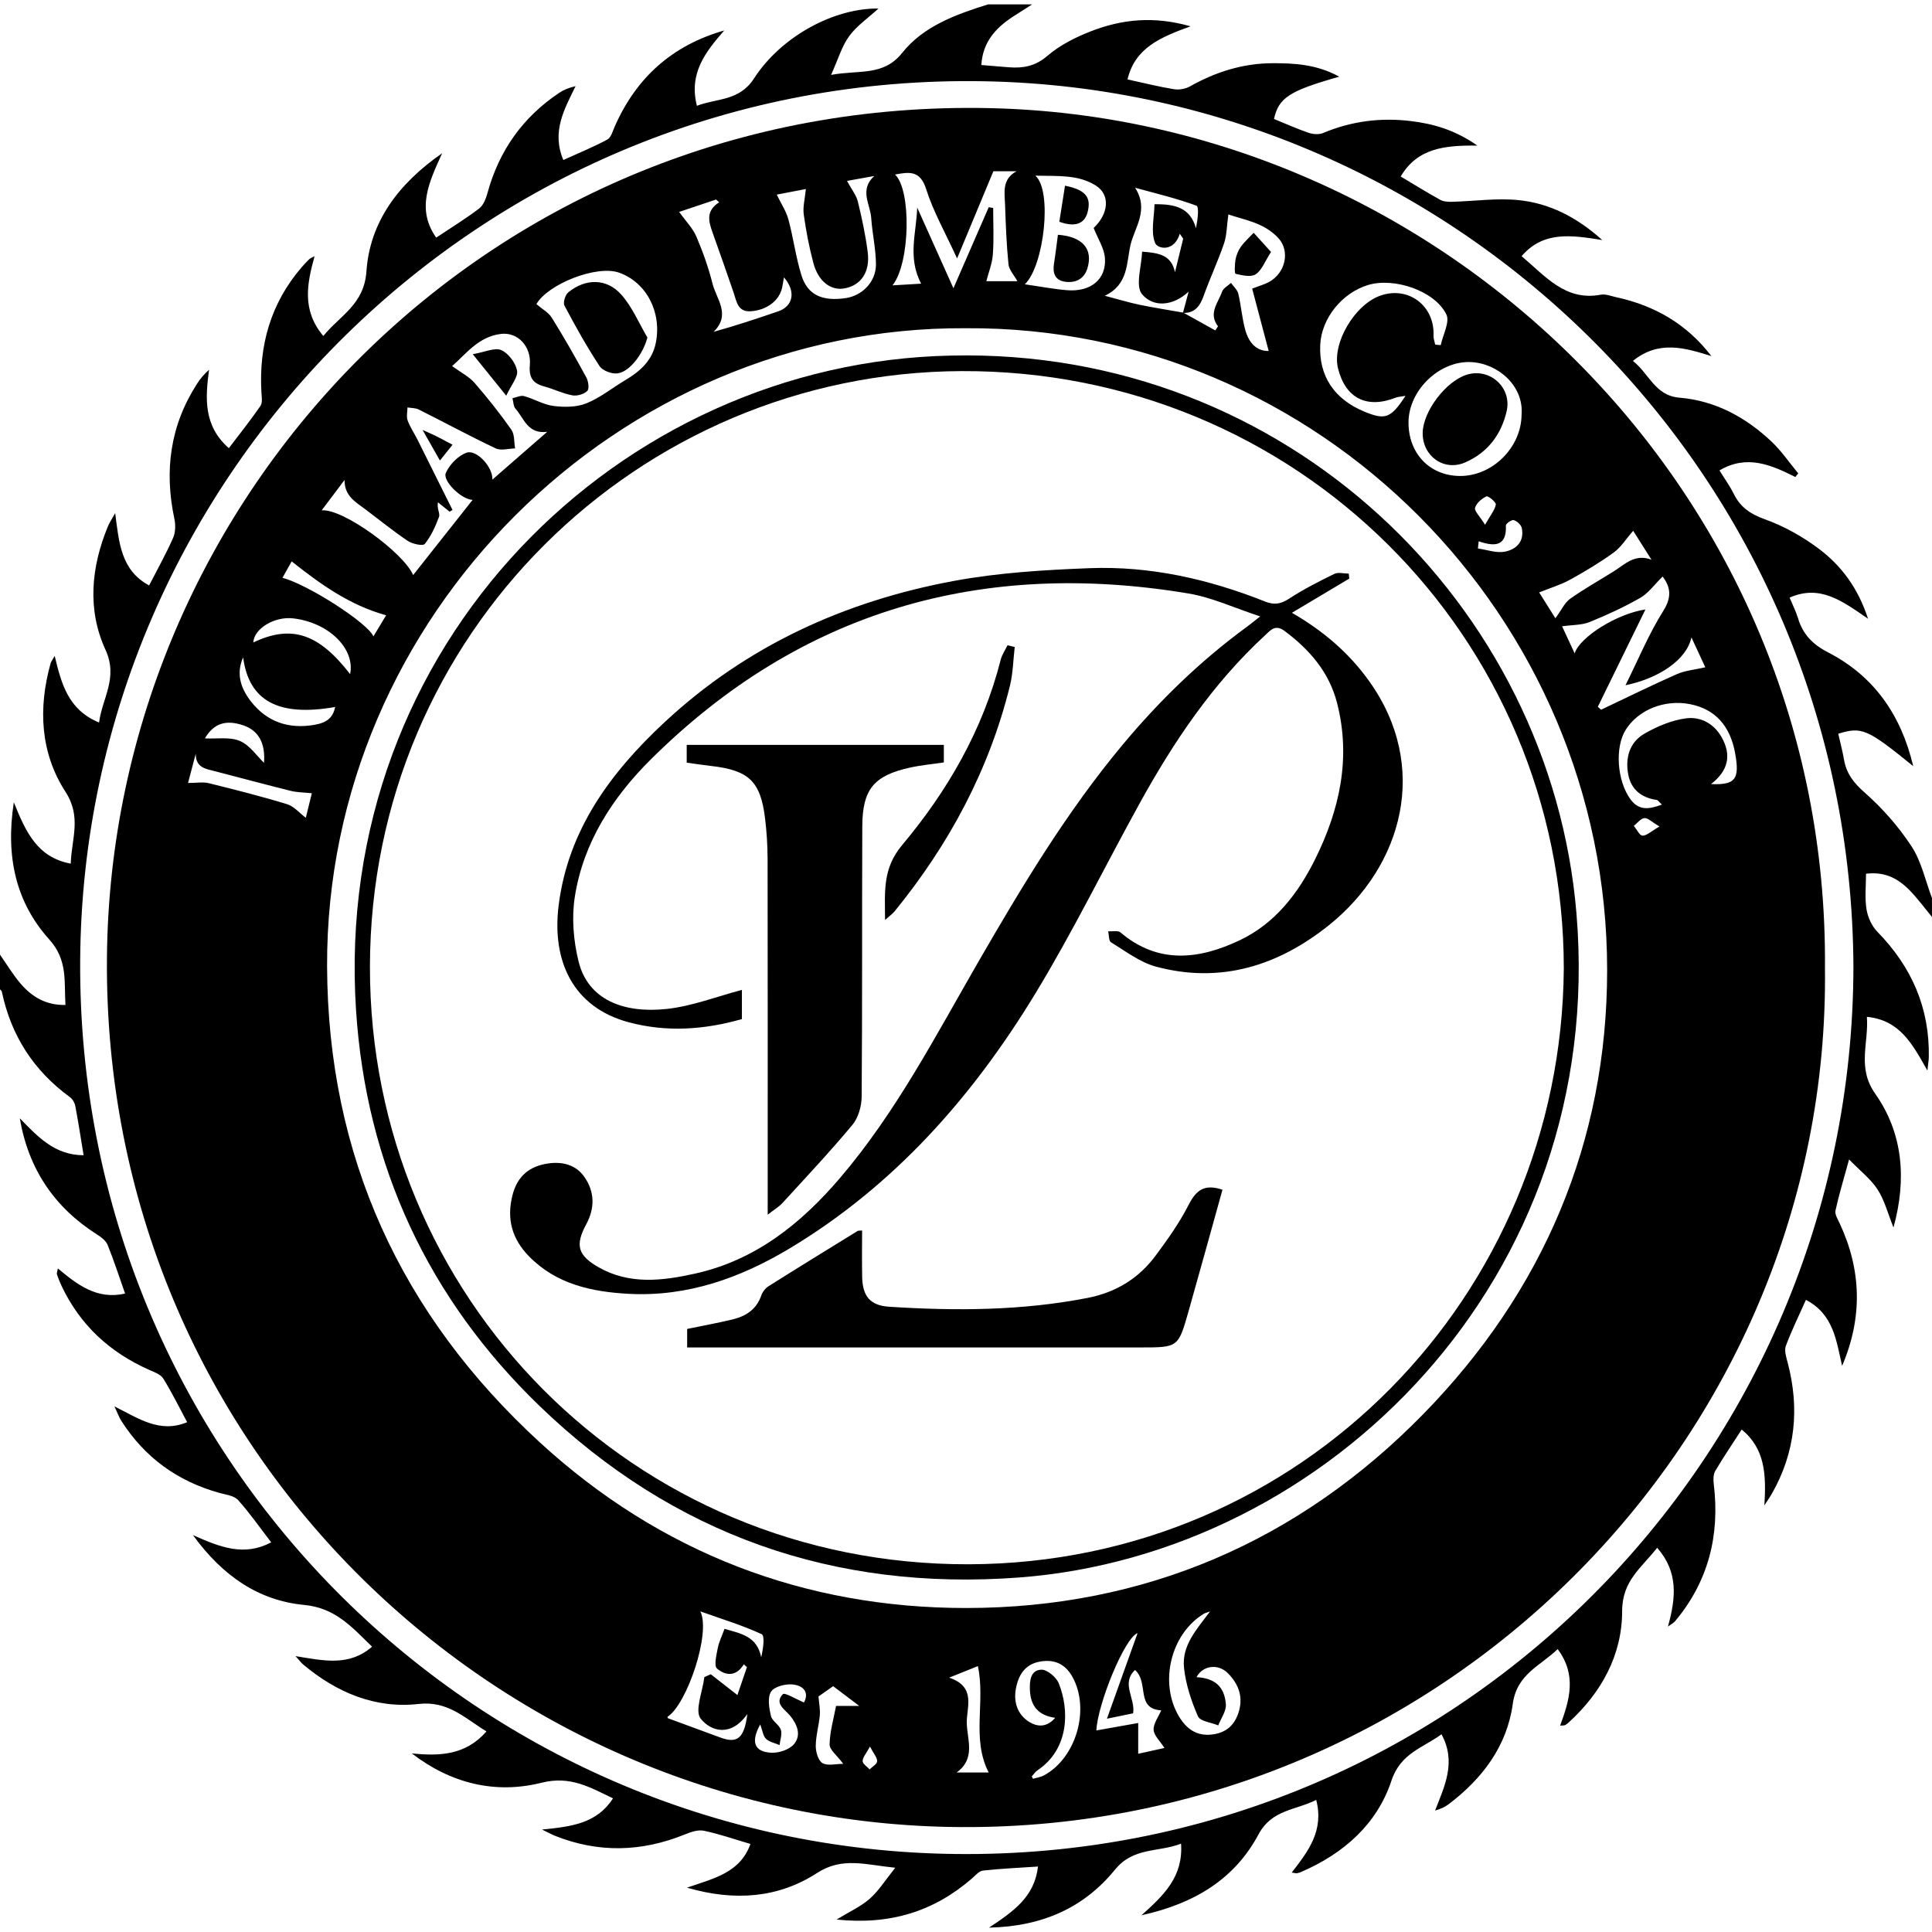
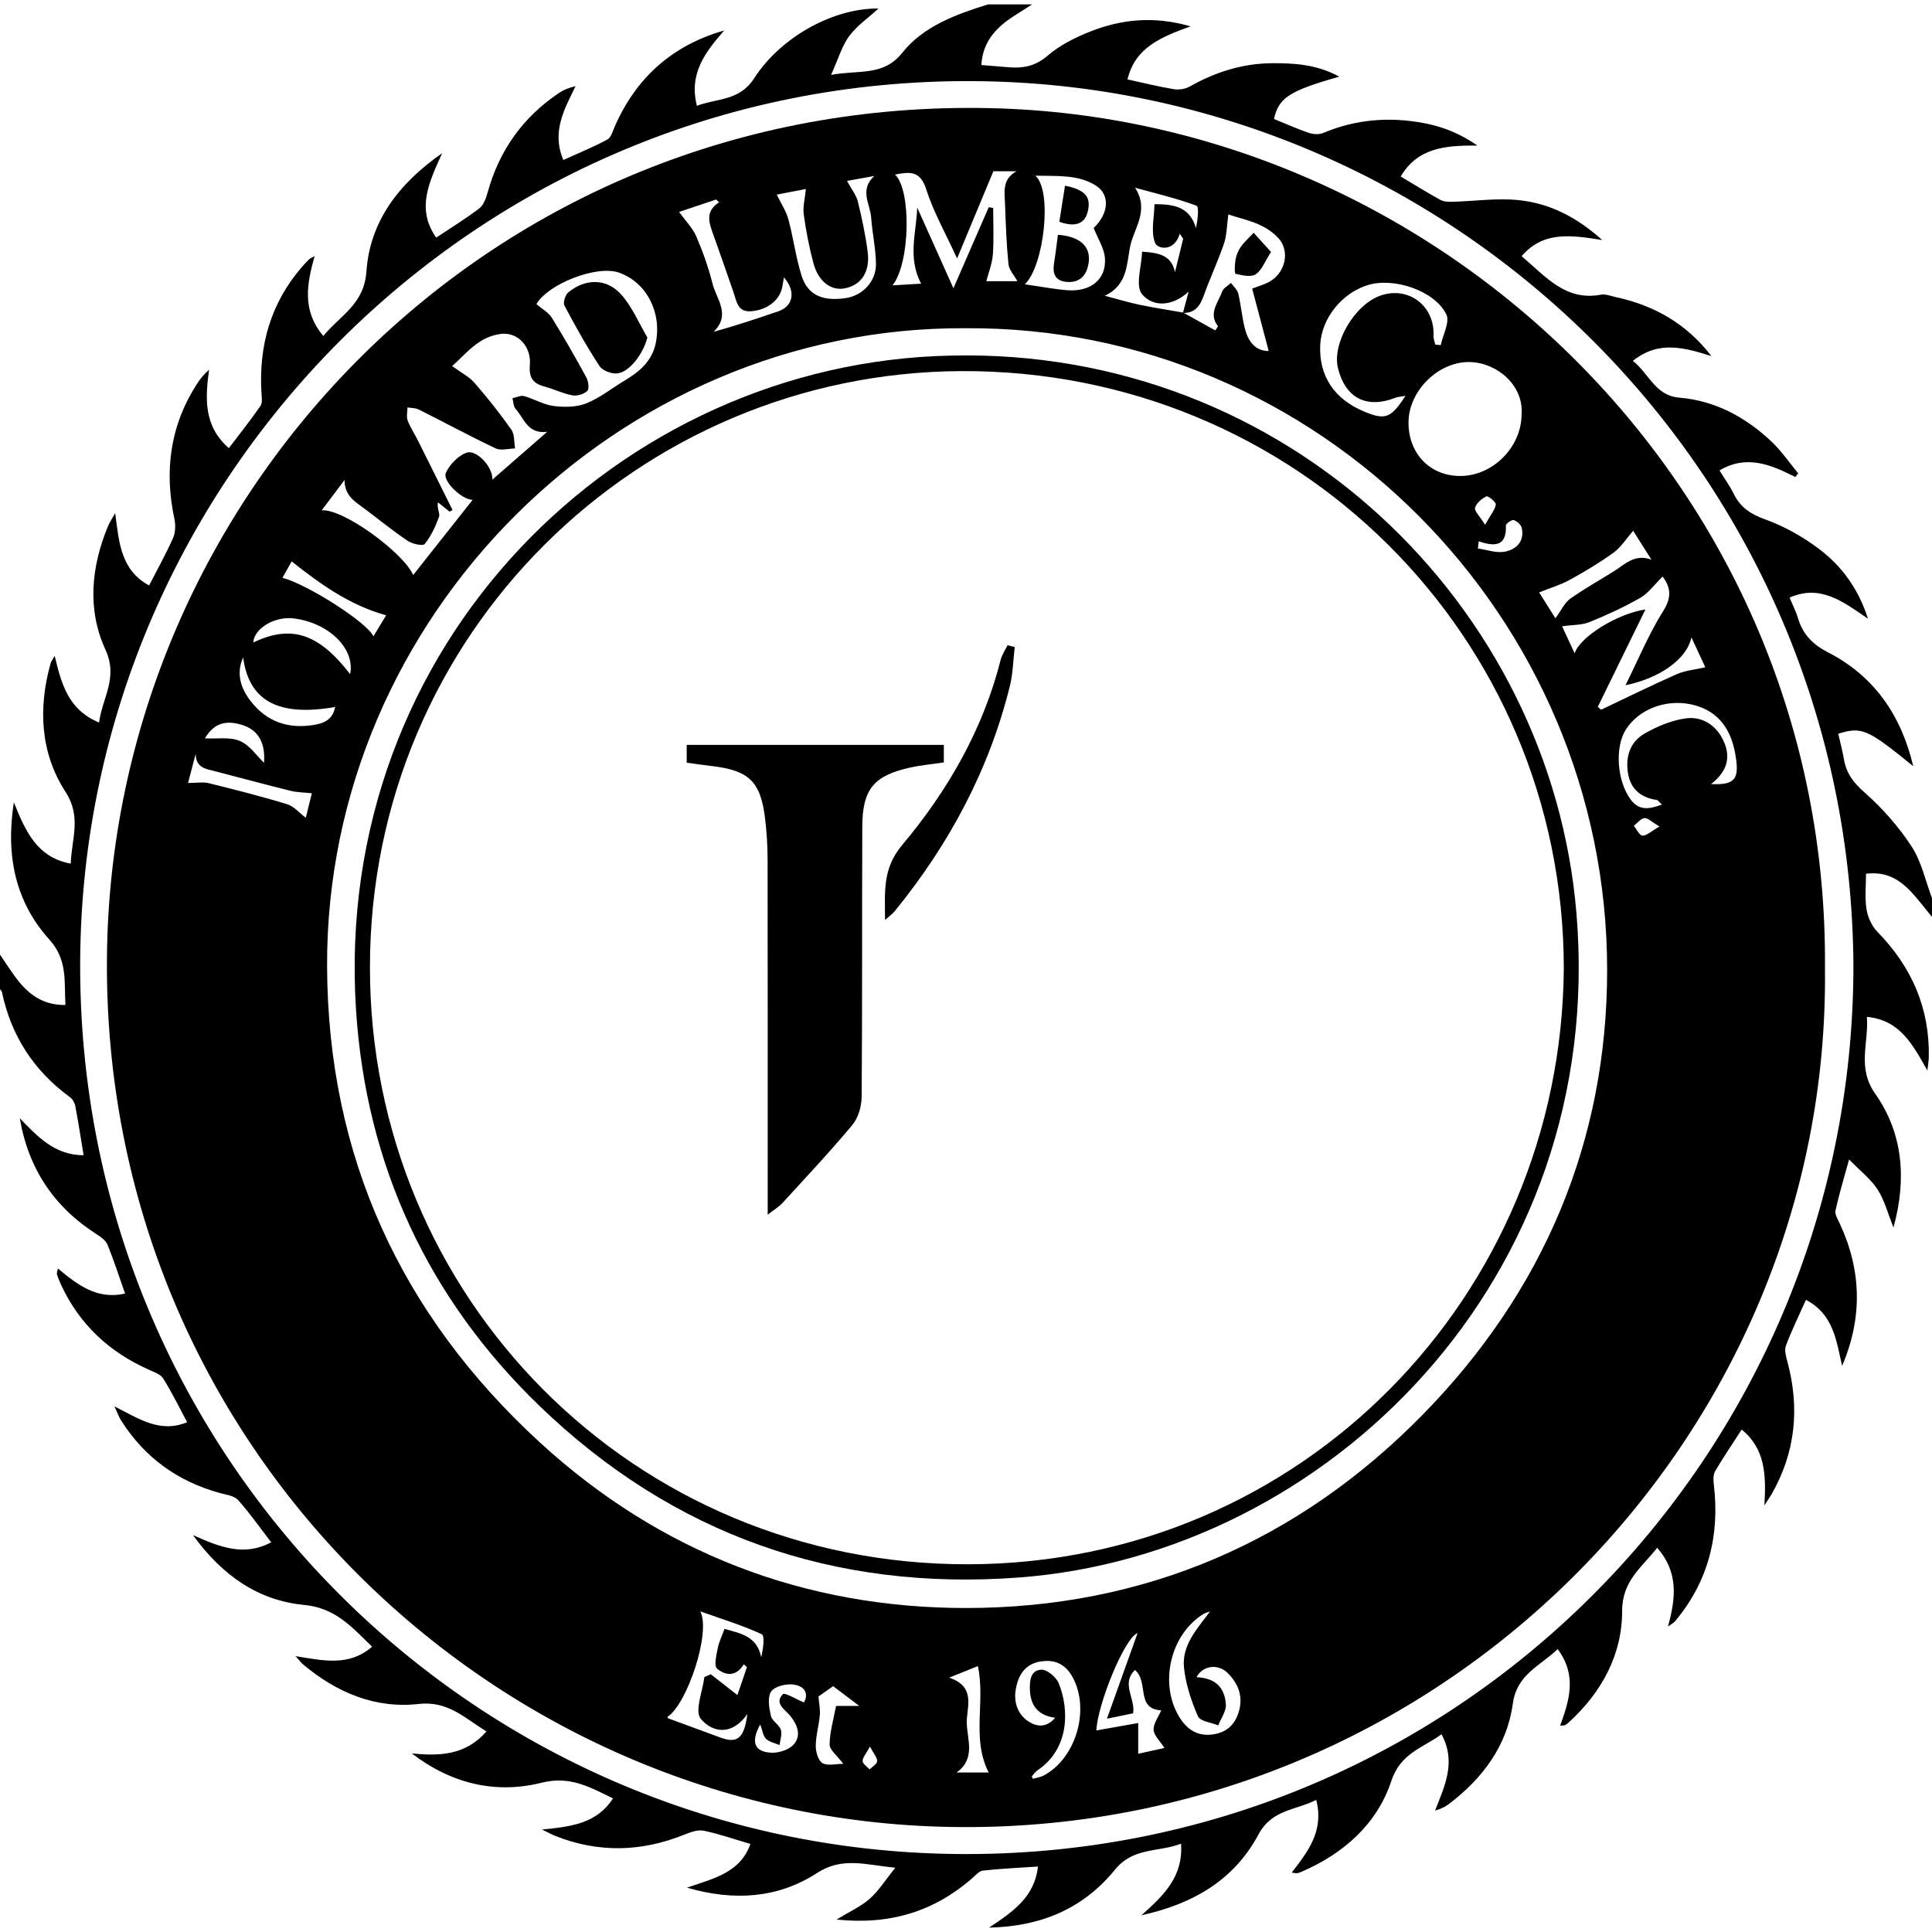
<svg xmlns="http://www.w3.org/2000/svg" version="1.1" id="Layer_1" x="0px" y="0px" viewBox="0 0 144 144" style="enable-background:new 0 0 144 144;" xml:space="preserve">
  <g id="i3MLFh_00000158002462277393424330000014836797487217566888_">
    <g>
      <path d="M0,71.156c0.507,0.722,0.963,1.489,1.534,2.157c0.837,0.978,1.881,1.619,3.345,1.591c-0.109-1.729,0.187-3.334-1.205-4.88    c-2.483-2.758-3.272-6.16-2.643-10.225c0.898,2.228,1.75,4.105,4.242,4.571c0.059-1.848,0.826-3.471-0.393-5.354    c-1.876-2.901-2.042-6.231-1.109-9.574c0.038-0.135,0.137-0.252,0.306-0.554c0.503,2.1,1.013,4.018,3.308,4.965    c0.233-1.841,1.447-3.315,0.473-5.435c-1.368-2.977-1.069-6.159,0.193-9.202c0.113-0.273,0.285-0.521,0.535-0.971    c0.285,2.194,0.42,4.254,2.528,5.391c0.613-1.194,1.255-2.339,1.784-3.535c0.184-0.415,0.196-0.978,0.099-1.433    c-0.766-3.593-0.314-6.968,1.701-10.082c0.241-0.372,0.528-0.714,0.884-1.028c-0.284,2.137-0.423,4.174,1.474,5.845    c0.804-1.059,1.622-2.08,2.361-3.154c0.165-0.24,0.086-0.671,0.067-1.011c-0.196-3.491,0.69-6.632,2.997-9.316    c0.178-0.207,0.365-0.407,0.561-0.597c0.079-0.076,0.194-0.114,0.406-0.232c-0.573,2.064-0.96,4.038,0.651,5.949    c1.241-1.53,3.041-2.338,3.213-4.813c0.255-3.665,2.341-6.511,5.645-8.809c-1.008,2.205-1.932,4.171-0.446,6.29    c1.097-0.731,2.193-1.4,3.208-2.176c0.324-0.247,0.508-0.757,0.625-1.183c0.864-3.141,2.632-5.624,5.337-7.433    c0.34-0.227,0.728-0.381,1.22-0.497c-0.84,1.726-1.805,3.388-0.913,5.505c1.137-0.517,2.239-0.966,3.281-1.526    c0.279-0.15,0.4-0.629,0.552-0.975c1.599-3.628,4.267-6.043,8.158-7.154c-1.372,1.579-2.656,3.17-2.036,5.615    c1.479-0.571,3.161-0.338,4.256-2.037c2.032-3.15,5.974-5.255,9.278-5.213c-0.768,0.704-1.612,1.279-2.182,2.055    c-0.549,0.747-0.814,1.703-1.35,2.891c2.094-0.389,3.893,0.123,5.304-1.647c1.591-1.996,4.003-2.857,6.392-3.608    c1.094,0,2.189,0,3.283,0c-0.38,0.244-0.756,0.494-1.14,0.732c-1.398,0.865-2.524,1.913-2.642,3.787    c0.745,0.061,1.396,0.117,2.047,0.168c1.066,0.083,1.976-0.074,2.878-0.851c0.921-0.794,2.082-1.378,3.228-1.826    c2.302-0.899,4.687-1.162,7.443-0.375c-2.239,0.813-4.14,1.598-4.7,3.958c1.186,0.257,2.317,0.541,3.463,0.729    c0.379,0.062,0.855-0.02,1.19-0.209c1.902-1.073,3.927-1.713,6.107-1.728c1.677-0.012,3.36,0.089,5.023,1.002    c-3.733,1.06-4.515,1.574-4.864,3.154c0.856,0.348,1.704,0.731,2.581,1.03c0.33,0.112,0.775,0.144,1.084,0.014    c2.1-0.884,4.28-1.16,6.52-0.89c1.672,0.201,3.28,0.647,4.976,1.83c-2.463-0.029-4.477,0.193-5.718,2.305    c1.015,0.604,1.973,1.199,2.96,1.743c0.246,0.135,0.585,0.148,0.879,0.14c1.661-0.042,3.34-0.294,4.976-0.121    c2.266,0.239,4.278,1.241,6.207,2.972c-2.326-0.371-4.389-0.683-6.011,1.202c1.796,1.515,3.269,3.366,5.902,2.872    c0.358-0.067,0.766,0.104,1.146,0.187c2.861,0.62,5.262,1.992,7.097,4.389c-1.967-0.611-3.902-1.21-5.852,0.359    c1.211,0.942,1.641,2.587,3.474,2.741c2.657,0.222,4.915,1.445,6.835,3.247c0.755,0.709,1.349,1.59,2.016,2.393    c-0.072,0.09-0.144,0.181-0.216,0.271c-1.801-0.901-3.609-1.698-5.653-0.49c0.39,0.633,0.777,1.168,1.066,1.752    c0.493,0.994,1.234,1.5,2.31,1.887c1.44,0.519,2.842,1.301,4.064,2.228c1.645,1.248,2.887,2.891,3.632,5.189    c-1.908-1.311-3.572-2.579-5.846-1.575c0.24,0.577,0.474,1.03,0.618,1.509c0.364,1.21,1.073,1.967,2.254,2.575    c3.405,1.755,5.435,4.645,6.342,8.477c-3.432-2.786-3.83-2.955-5.587-2.416c0.144,0.641,0.316,1.278,0.427,1.925    c0.178,1.039,0.717,1.734,1.534,2.454c1.325,1.167,2.534,2.54,3.501,4.016c0.741,1.132,1.032,2.558,1.523,3.853    c0,0.469,0,0.938,0,1.407c-0.543-0.654-1.047-1.346-1.636-1.955c-1.031-1.064-2.023-1.407-3.28-1.266    c0,0.889-0.102,1.787,0.035,2.646c0.095,0.595,0.395,1.258,0.814,1.685c2.552,2.609,3.902,5.681,3.83,9.349    c-0.004,0.216-0.044,0.432-0.105,0.99c-1.113-1.968-2.043-3.759-4.51-4.002c0.149,1.981-0.757,3.774,0.623,5.734    c2.068,2.937,2.354,6.354,1.36,9.967c-0.415-1.03-0.661-2.015-1.18-2.824c-0.5-0.779-1.283-1.377-2.13-2.248    c-0.412,1.509-0.762,2.648-1.013,3.809c-0.061,0.283,0.17,0.649,0.312,0.955c1.633,3.498,1.716,7.022,0.182,10.622    c-0.433-1.871-0.633-3.843-2.697-4.921c-0.523,1.174-1.068,2.28-1.496,3.429c-0.128,0.345,0.022,0.825,0.127,1.221    c0.913,3.433,0.591,6.711-1.181,9.817c-0.112,0.196-0.244,0.381-0.547,0.853c0.14-2.275,0.065-4.215-1.69-5.655    c-0.686,1.061-1.363,2.056-1.973,3.091c-0.151,0.257-0.148,0.649-0.11,0.966c0.464,3.826-0.395,7.271-2.901,10.251    c-0.091,0.108-0.233,0.174-0.513,0.377c0.591-2.13,0.79-4.053-0.803-5.873c-1.155,1.482-2.612,2.448-2.611,4.717    c0.001,3.261-1.532,6.068-3.979,8.299c-0.085,0.078-0.179,0.153-0.281,0.205c-0.062,0.032-0.148,0.018-0.362,0.036    c0.693-1.886,1.269-3.761-0.185-5.703c-1.269,1.244-3.038,1.839-3.345,4.083c-0.43,3.144-2.27,5.581-4.791,7.485    c-0.268,0.202-0.579,0.347-0.999,0.464c0.706-1.828,1.604-3.604,0.477-5.685c-1.379,1.016-3.047,1.4-3.73,3.458    c-1.078,3.25-3.558,5.427-6.705,6.794c-0.106,0.046-0.218,0.086-0.331,0.106c-0.071,0.013-0.15-0.016-0.397-0.049    c1.212-1.569,2.42-3.107,1.826-5.415c-1.535,0.776-3.304,0.707-4.299,2.566c-1.772,3.311-4.731,5.152-8.728,6.032    c1.713-1.527,3.115-2.898,2.953-5.338c-1.711,0.661-3.547,0.244-4.926,1.939c-2.29,2.817-5.397,4.236-9.385,4.319    c1.806-1.202,3.385-2.278,3.648-4.553c-1.412,0.095-2.762,0.154-4.103,0.302c-0.295,0.033-0.569,0.371-0.829,0.596    c-2.825,2.445-6.084,3.471-10.08,3.054c0.975-0.597,1.815-0.972,2.473-1.553c0.666-0.588,1.152-1.38,1.899-2.309    c-2.229-0.221-3.94-0.832-5.834,0.395c-2.867,1.858-6.121,2.125-9.688,1.09c1.989-0.692,3.959-1.101,4.728-3.258    c-1.188-0.349-2.315-0.744-3.474-0.986c-0.439-0.092-0.979,0.101-1.425,0.281c-3.214,1.302-6.431,1.389-9.666,0.098    c-0.24-0.096-0.466-0.224-0.971-0.468c2.187-0.216,4.087-0.443,5.293-2.323c-1.709-0.822-3.176-1.705-5.328-1.165    c-3.445,0.865-6.76,0.054-9.665-2.184c2.042,0.2,3.987,0.159,5.562-1.64c-1.639-1.003-2.87-2.295-5.063-2.047    c-3.231,0.365-6.117-0.856-8.607-2.95c-0.138-0.116-0.247-0.267-0.563-0.616c2.102,0.341,3.993,0.786,5.707-0.703    c-1.483-1.433-2.707-2.889-5.07-3.114c-3.371-0.322-6.069-2.149-8.279-5.202c2.044,0.912,3.818,1.606,5.83,0.538    c-0.845-1.099-1.596-2.183-2.471-3.155c-0.292-0.324-0.894-0.393-1.369-0.524c-3.142-0.867-5.605-2.652-7.351-5.409    c-0.154-0.244-0.25-0.525-0.492-1.045c1.84,0.928,3.398,2.018,5.419,1.178c-0.592-1.102-1.133-2.212-1.782-3.255    c-0.196-0.314-0.675-0.48-1.054-0.648c-2.929-1.3-5.146-3.337-6.523-6.252c-0.132-0.28-0.25-0.569-0.346-0.863    c-0.031-0.095,0.032-0.22,0.072-0.438c1.462,1.219,2.917,2.346,5.007,1.869c-0.43-1.221-0.823-2.438-1.3-3.622    c-0.126-0.313-0.473-0.579-0.778-0.772c-3.198-2.028-5.128-4.896-5.77-8.671c1.323,1.357,2.601,2.757,4.757,2.754    c-0.207-1.253-0.393-2.469-0.622-3.677c-0.045-0.237-0.205-0.511-0.398-0.652c-2.701-1.97-4.388-4.586-5.074-7.854    C0.128,73.85,0.049,73.796,0,73.736C0,72.876,0,72.016,0,71.156z M138.144,72.053C137.969,35.514,108.68,6.735,73.417,6.058    C36.045,5.341,6.218,35.395,5.976,71.552c-0.246,36.769,29.142,66.208,65.24,66.634    C108.491,138.626,138.08,108.544,138.144,72.053z" />
      <path d="M136.022,72.162c0.414,34.974-28.735,64.683-65.227,64.008c-34.042-0.629-63.12-28.448-62.824-64.757    C8.252,36.949,36.502,7.238,73.774,8.06C107.375,8.801,136.329,36.533,136.022,72.162z M88.169,23.323    c0.142-0.529,0.283-1.057,0.425-1.586c-1.174,1.092-2.633,1.19-3.471,0.194c-0.522-0.619-0.033-2.089,0.002-3.174    c1.305,0.092,2.178,0.27,2.452,1.529c0.203-0.832,0.406-1.663,0.61-2.495c-0.084-0.122-0.169-0.245-0.253-0.367    c-0.418,1.383-1.657,1.139-1.841,0.682c-0.334-0.829-0.063-1.901-0.044-2.883c1.594-0.02,2.659,0.28,3.091,1.784    c0.129-0.62,0.248-1.598,0.035-1.677c-1.486-0.55-3.041-0.915-4.574-1.338c1.069,1.651-0.039,2.973-0.338,4.257    c-0.308,1.323-0.143,2.962-1.919,3.795c1.018,0.267,1.79,0.504,2.577,0.668c1.084,0.225,2.18,0.395,3.272,0.588    c0.796,0.442,1.592,0.884,2.388,1.327c0.067-0.102,0.135-0.203,0.202-0.305c-0.745-0.971,0.016-1.755,0.301-2.58    c0.091-0.264,0.437-0.439,0.667-0.655c0.188,0.266,0.475,0.508,0.544,0.802c0.215,0.903,0.277,1.845,0.529,2.734    c0.254,0.895,0.809,1.556,1.736,1.537c-0.416-1.569-0.824-3.111-1.231-4.649c0.543-0.21,0.92-0.311,1.254-0.493    c1.225-0.664,1.599-2.298,0.692-3.279c-1.071-1.158-2.576-1.357-3.721-1.757c-0.119,0.854-0.112,1.548-0.323,2.167    c-0.45,1.319-1.047,2.588-1.517,3.901C89.438,22.818,89.056,23.349,88.169,23.323z M71.967,24.464    c-25.94-0.148-47.684,21.501-47.588,47.558c0.052,14.149,5.494,25.975,15.86,35.488c8.952,8.215,19.727,12.347,31.776,12.342    c13.26-0.005,24.78-4.956,34.075-14.461c8.943-9.145,13.698-20.303,13.697-33.096C119.786,46.018,98.304,24.295,71.967,24.464z     M36.697,35.75c1.457-1.271,2.773-2.418,4.089-3.566c-1.46,0.196-1.733-1.024-2.356-1.709c-0.167-0.184-0.161-0.526-0.234-0.795    c0.291-0.059,0.611-0.227,0.866-0.157c0.746,0.206,1.448,0.642,2.199,0.736c0.802,0.1,1.714,0.097,2.443-0.196    c1.027-0.413,1.923-1.145,2.887-1.72c1.103-0.657,2.021-1.449,2.29-2.792c0.456-2.275-0.694-4.493-2.722-5.224    c-1.683-0.607-5.339,0.859-6.178,2.342c0.422,0.361,0.899,0.614,1.146,1.011c0.905,1.454,1.754,2.944,2.573,4.448    c0.155,0.284,0.234,0.852,0.074,1.009c-0.251,0.246-0.763,0.396-1.116,0.33c-0.717-0.134-1.393-0.475-2.102-0.666    c-0.851-0.229-1.143-0.674-1.064-1.596c0.119-1.389-0.908-2.467-2.148-2.318c-1.702,0.204-2.636,1.529-3.646,2.397    c0.681,0.499,1.269,0.791,1.667,1.248c0.971,1.117,1.896,2.282,2.748,3.492c0.25,0.356,0.195,0.926,0.28,1.399    c-0.486,0.009-1.051,0.184-1.444-0.002c-1.934-0.916-3.817-1.936-5.731-2.896c-0.247-0.124-0.563-0.108-0.847-0.157    c-0.002,0.326-0.092,0.684,0.013,0.971c0.185,0.505,0.499,0.963,0.742,1.448c0.871,1.738,1.735,3.48,2.601,5.221    c-0.071,0.043-0.143,0.087-0.214,0.13c-0.291-0.233-0.581-0.466-0.872-0.699c-0.09,0.459,0.173,0.835,0.082,1.081    c-0.264,0.716-0.595,1.439-1.065,2.026c-0.133,0.166-0.921,0.001-1.263-0.229c-1.1-0.738-2.129-1.579-3.19-2.375    c-0.71-0.533-1.54-0.982-1.524-2.167c-0.53,0.704-1.06,1.408-1.706,2.264c1.585-0.149,6.094,3.149,6.82,4.822    c1.483-1.875,2.932-3.708,4.432-5.605c-0.824-0.012-2.264-1.417-1.996-2.011c0.284-0.627,0.927-1.295,1.561-1.508    C35.508,33.493,36.752,34.801,36.697,35.75z M74.04,12.765c-0.89,2.138-1.731,4.158-2.705,6.499    c-0.882-1.931-1.774-3.491-2.304-5.165c-0.443-1.399-1.238-1.294-2.322-1.089c1.224,1.135,1.141,6.599-0.187,8.26    c0.804-0.048,1.477-0.087,2.137-0.127c-1.035-1.936-0.353-3.808-0.296-5.673c0.857,1.909,1.715,3.819,2.7,6.014    c0.965-2.215,1.798-4.128,2.631-6.041c0.11,0.019,0.221,0.038,0.331,0.058c0,1.153,0.061,2.31-0.023,3.457    c-0.05,0.691-0.325,1.366-0.488,2.002c0.62,0,1.512,0,2.317,0c-0.251-0.459-0.623-0.846-0.665-1.268    c-0.149-1.472-0.203-2.955-0.255-4.435c-0.032-0.9-0.249-1.894,0.854-2.493C75.175,12.765,74.586,12.765,74.04,12.765z     M76.382,21.19c1.144,0.164,2.135,0.355,3.136,0.439c1.77,0.149,2.96-0.811,2.836-2.402c-0.057-0.732-0.524-1.432-0.84-2.235    c1.095-1.029,1.28-2.459,0.155-3.166c-1.307-0.822-2.803-0.694-4.501-0.732C78.459,14.204,77.816,19.839,76.382,21.19z     M113.409,30.905c0.176-2.138-1.758-3.836-3.794-3.918c-2.351-0.095-4.615,2.114-4.633,4.471c-0.018,2.31,1.547,3.975,3.776,4.018    C111.204,35.523,113.39,33.375,113.409,30.905z M123.923,42.97c-0.618,0.605-1.057,1.239-1.661,1.586    c-1.21,0.693-2.488,1.283-3.781,1.807c-0.579,0.234-1.265,0.206-2.052,0.318c0.259,0.558,0.597,1.287,0.936,2.016    c0.374-1.204,3.147-2.958,5.276-3.271c-1.193,2.438-2.371,4.847-3.55,7.256c0.082,0.072,0.164,0.144,0.246,0.216    c1.881-0.891,3.747-1.812,5.65-2.653c0.609-0.269,1.313-0.324,2.116-0.51c-0.252-0.543-0.585-1.26-1.034-2.227    c-0.352,1.656-2.409,3.053-4.914,3.565c0.952-1.91,1.741-3.833,2.832-5.565C124.704,44.368,124.407,43.63,123.923,42.97z     M104.757,29.503c-0.38,0.069-0.568,0.073-0.732,0.137c-2.156,0.848-3.747,0.04-4.299-2.192c-0.46-1.862,1.244-4.761,3.19-5.425    c2.079-0.71,4.028,0.781,3.93,2.994c-0.01,0.22,0.082,0.445,0.127,0.668c0.137,0.013,0.274,0.025,0.411,0.038    c0.162-0.773,0.692-1.726,0.419-2.286c-0.863-1.77-3.902-2.782-5.838-2.194c-1.953,0.593-3.471,2.493-3.563,4.462    c-0.109,2.314,1.04,4.049,3.299,4.98C103.247,31.322,103.665,31.184,104.757,29.503z M63.131,13.484    c0.346,0.641,0.691,1.061,0.808,1.538c0.304,1.239,0.572,2.494,0.734,3.758c0.193,1.503-0.498,2.494-1.742,2.717    c-0.999,0.18-1.937-0.52-2.301-1.875c-0.32-1.193-0.554-2.415-0.723-3.638c-0.078-0.567,0.089-1.168,0.158-1.896    c-0.637,0.122-1.539,0.296-2.171,0.417c0.33,0.684,0.705,1.239,0.87,1.851c0.372,1.379,0.549,2.815,0.975,4.175    c0.455,1.454,1.545,1.939,3.278,1.691c1.258-0.18,2.286-1.227,2.272-2.544c-0.012-1.153-0.278-2.3-0.356-3.456    c-0.067-0.996-0.905-2.078,0.232-3.106C64.48,13.24,63.795,13.363,63.131,13.484z M52.499,125.001    c0.159-0.071,0.318-0.141,0.477-0.212c0.658,0.514,1.315,1.027,1.986,1.551c0.184-0.538,0.447-1.31,0.71-2.083    c-0.079-0.069-0.158-0.138-0.237-0.207c-0.584,0.968-1.395,0.826-1.991,0.317c-0.242-0.207-0.048-1.001,0.05-1.508    c0.092-0.479,0.319-0.931,0.507-1.453c1.219,0.349,2.42,0.543,2.735,2.117c0.158-0.685,0.28-1.607,0.029-1.723    c-1.413-0.652-2.915-1.109-4.567-1.697c0.806,1.589-0.995,6.93-2.446,7.858c0.009,0.036,0.009,0.097,0.029,0.105    c1.301,0.482,2.604,0.959,3.907,1.438c1.249,0.459,1.78,0.098,2.016-1.754c-1.22,1.737-2.698,1.311-3.475,0.356    C51.757,127.528,52.372,126.066,52.499,125.001z M58.432,20.672c-0.05,0.284-0.085,0.499-0.125,0.713    c-0.185,0.989-1.131,1.745-2.38,1.816c-0.957,0.054-1.029-0.764-1.254-1.41c-0.508-1.462-1.009-2.926-1.535-4.382    c-0.305-0.845-0.579-1.665,0.462-2.33c-0.076-0.069-0.151-0.139-0.227-0.208c-0.995,0.334-1.99,0.668-2.755,0.925    c0.5,0.697,1.017,1.213,1.284,1.836c0.487,1.136,0.906,2.315,1.206,3.513c0.287,1.148,1.393,2.301,0.079,3.588    c1.686-0.467,3.246-0.992,4.805-1.523C59.121,22.823,59.346,21.738,58.432,20.672z M127.531,58.441    c1.819,0.076,2.138-0.364,1.804-2.259c-0.367-2.083-1.499-3.329-3.36-3.696c-1.889-0.373-3.849,0.403-4.798,1.898    c-0.83,1.309-0.659,3.827,0.362,5.208c0.624,0.844,1.376,0.73,2.331,0.377c-0.227-0.208-0.299-0.334-0.388-0.346    c-1.124-0.16-1.903-0.767-2.119-1.877c-0.241-1.237,0.08-2.419,1.205-3.064c0.952-0.546,2.041-1.007,3.116-1.144    c1.049-0.133,2.053,0.374,2.634,1.407C129.074,56.288,128.818,57.444,127.531,58.441z M90.189,120.11    c-0.163,0.06-0.341,0.095-0.487,0.184c-2.446,1.502-3.316,5.116-1.843,7.615c0.56,0.951,1.339,1.516,2.49,1.37    c0.963-0.122,1.617-0.613,1.945-1.578c0.402-1.185,0.038-2.161-0.763-2.978c-0.747-0.763-1.905-0.577-2.349,0.285    c1.329,0.065,2.087,0.677,2.187,2.021c0.038,0.507-0.365,1.047-0.568,1.572c-0.523-0.218-1.35-0.303-1.513-0.677    c-0.497-1.142-0.907-2.377-1.038-3.609C88.071,122.632,89.199,121.439,90.189,120.11z M76.9,132.406    c0.031,0.058,0.063,0.116,0.094,0.174c0.271-0.081,0.566-0.119,0.81-0.25c2.412-1.294,3.459-4.936,2.135-7.335    c-0.543-0.984-1.359-1.344-2.44-1.148c-1.137,0.205-1.611,1.056-1.786,2.05c-0.173,0.977,0.129,1.906,1.001,2.446    c0.586,0.363,1.294,0.439,1.931-0.307c-1.281-0.182-1.829-0.904-1.881-2.056c-0.032-0.708,0.045-1.5,0.848-1.531    c0.433-0.017,1.115,0.554,1.301,1.015c0.789,1.948,0.807,4.88-1.58,6.481C77.162,132.059,77.043,132.25,76.9,132.406z     M84.835,130.716c0.663-0.146,1.374-0.303,1.957-0.432c-0.332-0.523-0.785-0.927-0.808-1.355c-0.025-0.46,0.351-0.943,0.566-1.449    c-1.928-0.119-0.893-2.079-1.954-3.009c-1.063,1.01,0.046,2.126-0.141,3.23c-0.562,0.115-1.16,0.238-1.95,0.401    c0.798-2.232,1.516-4.236,2.283-6.38c-0.972,0.351-2.98,5.297-3.072,7.256c0.996-0.178,1.955-0.349,3.12-0.556    C84.835,129.215,84.835,129.888,84.835,130.716z M115.93,46.082c0.462-0.628,0.693-1.164,1.101-1.454    c1.041-0.739,2.164-1.364,3.248-2.043c0.831-0.52,1.569-1.337,2.811-0.869c-0.494-0.782-0.989-1.564-1.363-2.155    c-0.534,0.613-0.907,1.227-1.443,1.616c-1.034,0.749-2.138,1.412-3.258,2.029c-0.693,0.382-1.47,0.612-2.306,0.949    C115.072,44.714,115.544,45.466,115.93,46.082z M14.016,58.358c0.645,0,1.117-0.089,1.541,0.015    c1.956,0.483,3.911,0.977,5.837,1.565c0.516,0.158,0.927,0.66,1.399,1.014c0.124-0.506,0.294-1.199,0.449-1.828    c-0.611-0.065-1.101-0.061-1.562-0.176c-1.879-0.466-3.749-0.97-5.623-1.457c-0.691-0.18-1.477-0.252-1.468-1.317    C14.4,56.896,14.211,57.618,14.016,58.358z M70.746,125.042c2.068,0.697,1.267,2.247,1.312,3.434    c0.045,1.208,0.665,2.622-0.759,3.635c0.944,0,1.811,0,2.392,0c-1.302-2.524-0.226-5.296-0.807-7.929    C72.236,124.442,71.617,124.692,70.746,125.042z M18.122,48.998c-0.529,1.189-0.199,2.274,0.562,3.258    c1.211,1.567,2.842,2.098,4.759,1.768c0.963-0.166,1.378-0.567,1.541-1.33C20.741,53.44,18.551,52.239,18.122,48.998z     M26.096,50.246c0.391-1.906-1.618-3.864-4.264-4.158c-1.385-0.154-2.908,0.774-2.952,1.798    C21.709,46.537,23.754,47.206,26.096,50.246z M28.779,45.86c-2.734-0.758-4.885-2.314-7.04-4.016    c-0.158,0.281-0.415,0.74-0.685,1.222c1.9,0.502,6.349,3.359,6.778,4.366C28.185,46.845,28.515,46.298,28.779,45.86z     M56.663,128.53c-0.724,1.308-0.441,2.049,0.835,2.108c0.568,0.026,1.349-0.235,1.69-0.649c0.544-0.66,0.248-1.444-0.301-2.115    c-0.377-0.462-1.201-0.905-0.537-1.599c0.14-0.146,0.972,0.369,1.572,0.615c0.374-0.659,0.059-1.254-0.855-1.341    c-0.535-0.05-1.364,0.161-1.6,0.541c-0.275,0.444-0.142,1.221-0.006,1.811c0.087,0.376,0.609,0.64,0.738,1.022    c0.112,0.332-0.053,0.758-0.095,1.143c-0.344-0.147-0.758-0.221-1.009-0.464C56.874,129.388,56.834,128.986,56.663,128.53z     M61.005,126.445c0.041,0.506,0.138,0.957,0.1,1.396c-0.067,0.768-0.299,1.529-0.303,2.293c-0.002,0.443,0.185,1.096,0.503,1.279    c0.389,0.223,1.004,0.053,1.545,0.053c-0.465-0.632-1.026-1.046-1.017-1.449c0.021-0.969,0.308-1.933,0.481-2.866    c0.611,0,1.062,0,1.733,0c-0.768-0.58-1.333-1.007-1.95-1.474C61.781,125.9,61.342,126.208,61.005,126.445z M15.271,55.034    c0.912,0.046,1.867-0.126,2.611,0.194c0.743,0.319,1.275,1.131,1.795,1.627c0.112-1.429-0.383-2.407-1.555-2.797    C16.813,53.623,15.934,53.92,15.271,55.034z M110.213,40.344c-0.019,0.179-0.039,0.357-0.058,0.536    c0.668,0.094,1.367,0.358,1.996,0.24c0.848-0.159,1.485-0.751,1.274-1.761c-0.05-0.24-0.353-0.516-0.598-0.593    c-0.149-0.047-0.595,0.264-0.588,0.4C112.308,40.714,111.428,40.764,110.213,40.344z M110.687,39.112    c0.414-0.73,0.731-1.098,0.803-1.508c0.03-0.171-0.575-0.667-0.697-0.609c-0.353,0.168-0.749,0.502-0.85,0.851    C109.875,38.081,110.279,38.453,110.687,39.112z M123.69,61.601c-0.595-0.348-0.884-0.655-1.129-0.624    c-0.281,0.036-0.524,0.372-0.783,0.577c0.214,0.259,0.419,0.719,0.644,0.729C122.729,62.297,123.052,61.968,123.69,61.601z     M64.843,130.179c-0.29,0.537-0.551,0.81-0.548,1.081c0.002,0.208,0.335,0.413,0.52,0.62c0.2-0.201,0.553-0.395,0.562-0.605    C65.39,131.006,65.127,130.724,64.843,130.179z" />
      <path d="M70.893,26.503c25.041-0.585,44.687,18.602,46.606,41.563c2.279,27.271-18.585,47.79-41.549,49.512    c-13.781,1.033-25.783-3.194-35.718-12.769c-8.323-8.021-12.943-17.964-13.695-29.519C24.759,48.016,46.162,26.999,70.893,26.503z     M116.557,72.191c-0.005-24.754-19.945-44.644-44.904-44.531c-24.076,0.109-44.048,19.575-44.08,44.387    c-0.032,24.626,19.619,44.614,44.632,44.545C97.034,116.525,116.368,96.564,116.557,72.191z" />
      <path d="M48.252,25.154c-0.274,1.117-1.256,2.528-2.207,2.673c-0.427,0.065-1.128-0.191-1.353-0.533    c-0.956-1.453-1.807-2.977-2.621-4.516c-0.12-0.227,0.06-0.805,0.288-0.991c1.288-1.047,2.862-1.056,3.954,0.179    C47.126,22.882,47.618,24.081,48.252,25.154z" />
-       <path d="M35.236,26.399c0.911-0.157,1.641-0.514,2.124-0.304c0.534,0.232,1.063,0.94,1.178,1.522    c0.093,0.472-0.43,1.066-0.805,1.876C36.823,28.365,36.16,27.544,35.236,26.399z" />
-       <path d="M31.496,32.046c0.554,0.251,0.796,0.35,1.029,0.468c0.374,0.189,0.742,0.391,1.203,0.634    c-0.302,0.379-0.555,0.697-0.938,1.178C32.371,33.587,32.027,32.98,31.496,32.046z" />
      <path d="M78.851,17.498c1.861,0.137,2.633,1.077,2.196,2.506c-0.24,0.786-0.865,1.097-1.637,0.998    c-0.792-0.102-0.966-0.662-0.848-1.381C78.673,18.94,78.749,18.253,78.851,17.498z" />
      <path d="M78.956,16.528c0.14-0.887,0.282-1.785,0.424-2.687c1.541,0.304,1.984,0.871,1.675,2.002    C80.822,16.698,80.1,16.948,78.956,16.528z" />
-       <path d="M106.039,32.254c0.029-1.603,1.734-3.845,3.29-4.327c1.714-0.531,3.372,0.957,2.968,2.719    c-0.404,1.762-1.434,3.104-3.103,3.825C107.612,35.154,106.008,33.983,106.039,32.254z" />
      <path d="M94.735,18.78c-0.466,0.719-0.69,1.369-1.145,1.666c-0.354,0.232-1.008,0.076-1.498-0.039    c-0.084-0.02-0.068-0.704-0.002-1.063c0.062-0.334,0.202-0.681,0.399-0.956c0.272-0.379,0.63-0.695,0.952-1.038    C93.845,17.796,94.248,18.241,94.735,18.78z" />
-       <path d="M100.567,43.126c-1.391,0.829-2.781,1.658-4.274,2.548c2.355,1.359,4.256,2.996,5.758,5.096    c4.538,6.347,2.517,13.766-3.002,18.19c-3.77,3.022-8.08,4.384-12.896,3.085c-1.194-0.322-2.259-1.151-3.346-1.81    c-0.172-0.104-0.144-0.539-0.209-0.82c0.31,0.021,0.724-0.081,0.914,0.081c2.814,2.389,5.849,2.018,8.859,0.601    c2.644-1.246,4.373-3.481,5.649-6.052c1.833-3.692,2.689-7.545,1.638-11.645c-0.59-2.3-2.046-3.982-3.916-5.373    c-0.695-0.516-1.038-0.057-1.469,0.341c-3.893,3.591-6.799,7.922-9.336,12.519c-2.615,4.739-4.997,9.616-7.809,14.233    c-4.66,7.651-10.5,14.267-18.28,18.934c-3.663,2.197-7.612,3.608-11.964,3.381c-2.764-0.144-5.431-0.712-7.474-2.815    c-1.226-1.263-1.661-2.731-1.222-4.501c0.361-1.458,1.264-2.194,2.656-2.4c1.056-0.156,2.069,0.084,2.708,0.996    c0.778,1.111,0.795,2.329,0.144,3.533c-0.843,1.559-0.64,2.321,0.928,3.211c2.306,1.309,4.746,1.007,7.167,0.472    c4.51-0.996,7.912-3.725,10.828-7.142c4.181-4.898,7.124-10.598,10.319-16.129c3.241-5.61,6.57-11.154,10.736-16.15    c2.739-3.285,5.781-6.24,9.232-8.77c0.25-0.183,0.49-0.38,1.024-0.796c-1.925-0.629-3.591-1.416-5.341-1.708    c-15.393-2.569-28.881,1.264-40.057,12.341c-2.851,2.825-5.052,6.197-5.688,10.265c-0.245,1.566-0.102,3.288,0.284,4.835    c0.705,2.829,3.329,3.872,6.565,3.524c1.893-0.203,3.73-0.927,5.605-1.419c0,0.601,0,1.359,0,2.173    c-2.82,0.807-5.631,0.99-8.433,0.24c-4.19-1.121-5.741-4.605-5.227-8.71c0.708-5.655,3.892-9.928,7.906-13.665    c6.103-5.681,13.419-9.01,21.537-10.518c3.314-0.616,6.725-0.821,10.103-0.953c4.528-0.176,8.896,0.812,13.097,2.482    c0.702,0.279,1.183,0.192,1.802-0.211c1.07-0.696,2.217-1.282,3.366-1.844c0.294-0.144,0.717-0.022,1.081-0.022    C100.543,42.881,100.555,43.004,100.567,43.126z" />
      <path d="M51.183,56.846c0-0.507,0-0.884,0-1.329c6.393,0,12.739,0,19.165,0c0,0.428,0,0.83,0,1.31    c-0.861,0.129-1.71,0.205-2.535,0.388c-2.681,0.595-3.531,1.613-3.543,4.377c-0.028,6.715,0.006,13.431-0.047,20.146    c-0.006,0.711-0.245,1.569-0.687,2.1c-1.667,2.002-3.456,3.902-5.215,5.826c-0.251,0.275-0.589,0.471-1.101,0.872    c0-0.632,0-1.039,0-1.446c0-8.355,0.006-16.71-0.008-25.065c-0.002-1.011-0.067-2.027-0.189-3.031    c-0.337-2.763-1.206-3.581-4.025-3.904C52.42,57.023,51.844,56.935,51.183,56.846z" />
-       <path d="M91.116,88.675c-0.84,3.015-1.674,6.043-2.53,9.064c-0.764,2.695-0.775,2.692-3.576,2.692c-10.776,0-21.553,0-32.329,0    c-0.462,0-0.923,0-1.465,0c0-0.512,0-0.92,0-1.379c1.122-0.232,2.262-0.439,3.387-0.71c0.987-0.238,1.78-0.742,2.137-1.782    c0.091-0.265,0.306-0.544,0.542-0.693c2.203-1.389,4.423-2.752,6.64-4.118c0.054-0.033,0.14-0.016,0.334-0.033    c0,1.162-0.02,2.317,0.005,3.471c0.032,1.438,0.604,2.12,2.018,2.211c4.95,0.317,9.888,0.299,14.786-0.659    c2.086-0.408,3.786-1.435,5.043-3.119c0.906-1.214,1.795-2.467,2.481-3.81C89.135,88.744,89.739,88.209,91.116,88.675z" />
      <path d="M75.631,48.225c-0.113,0.965-0.126,1.954-0.357,2.89c-1.548,6.271-4.532,11.82-8.595,16.81    c-0.158,0.194-0.374,0.341-0.712,0.643c-0.009-2.097-0.203-3.824,1.274-5.583c3.399-4.049,6.026-8.609,7.346-13.816    c0.096-0.377,0.336-0.717,0.508-1.075C75.274,48.138,75.453,48.181,75.631,48.225z" />
    </g>
  </g>
</svg>